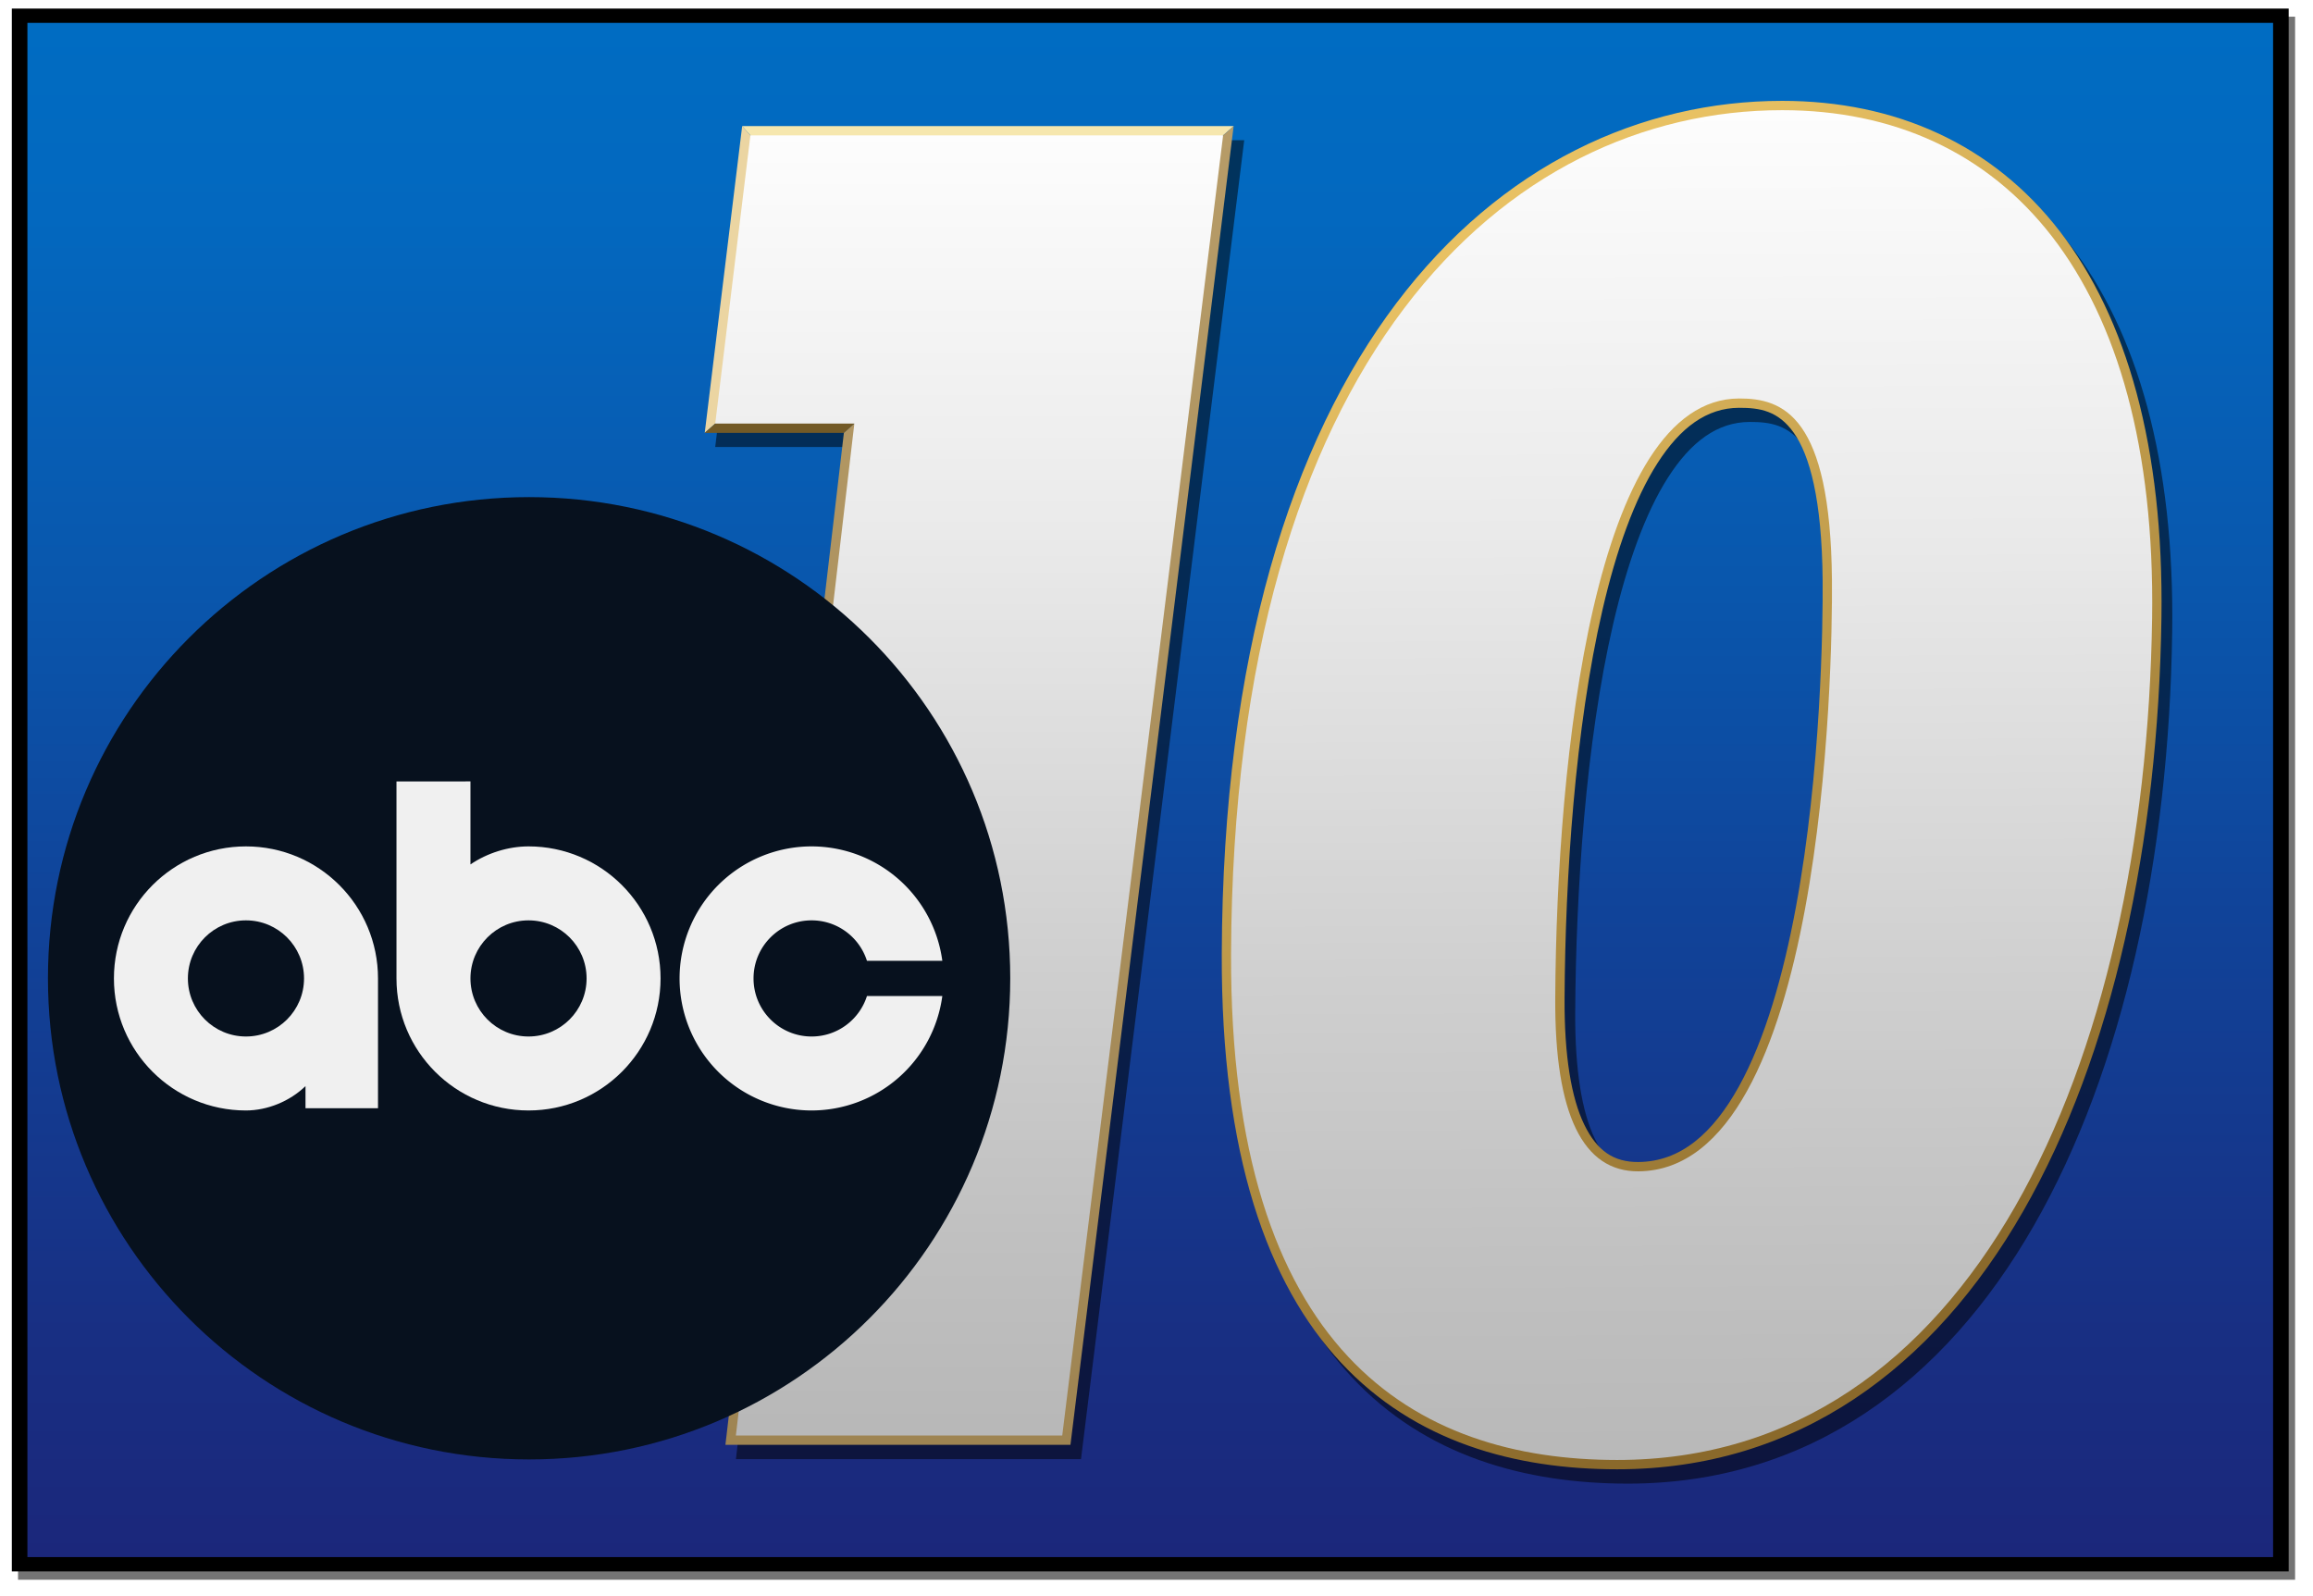
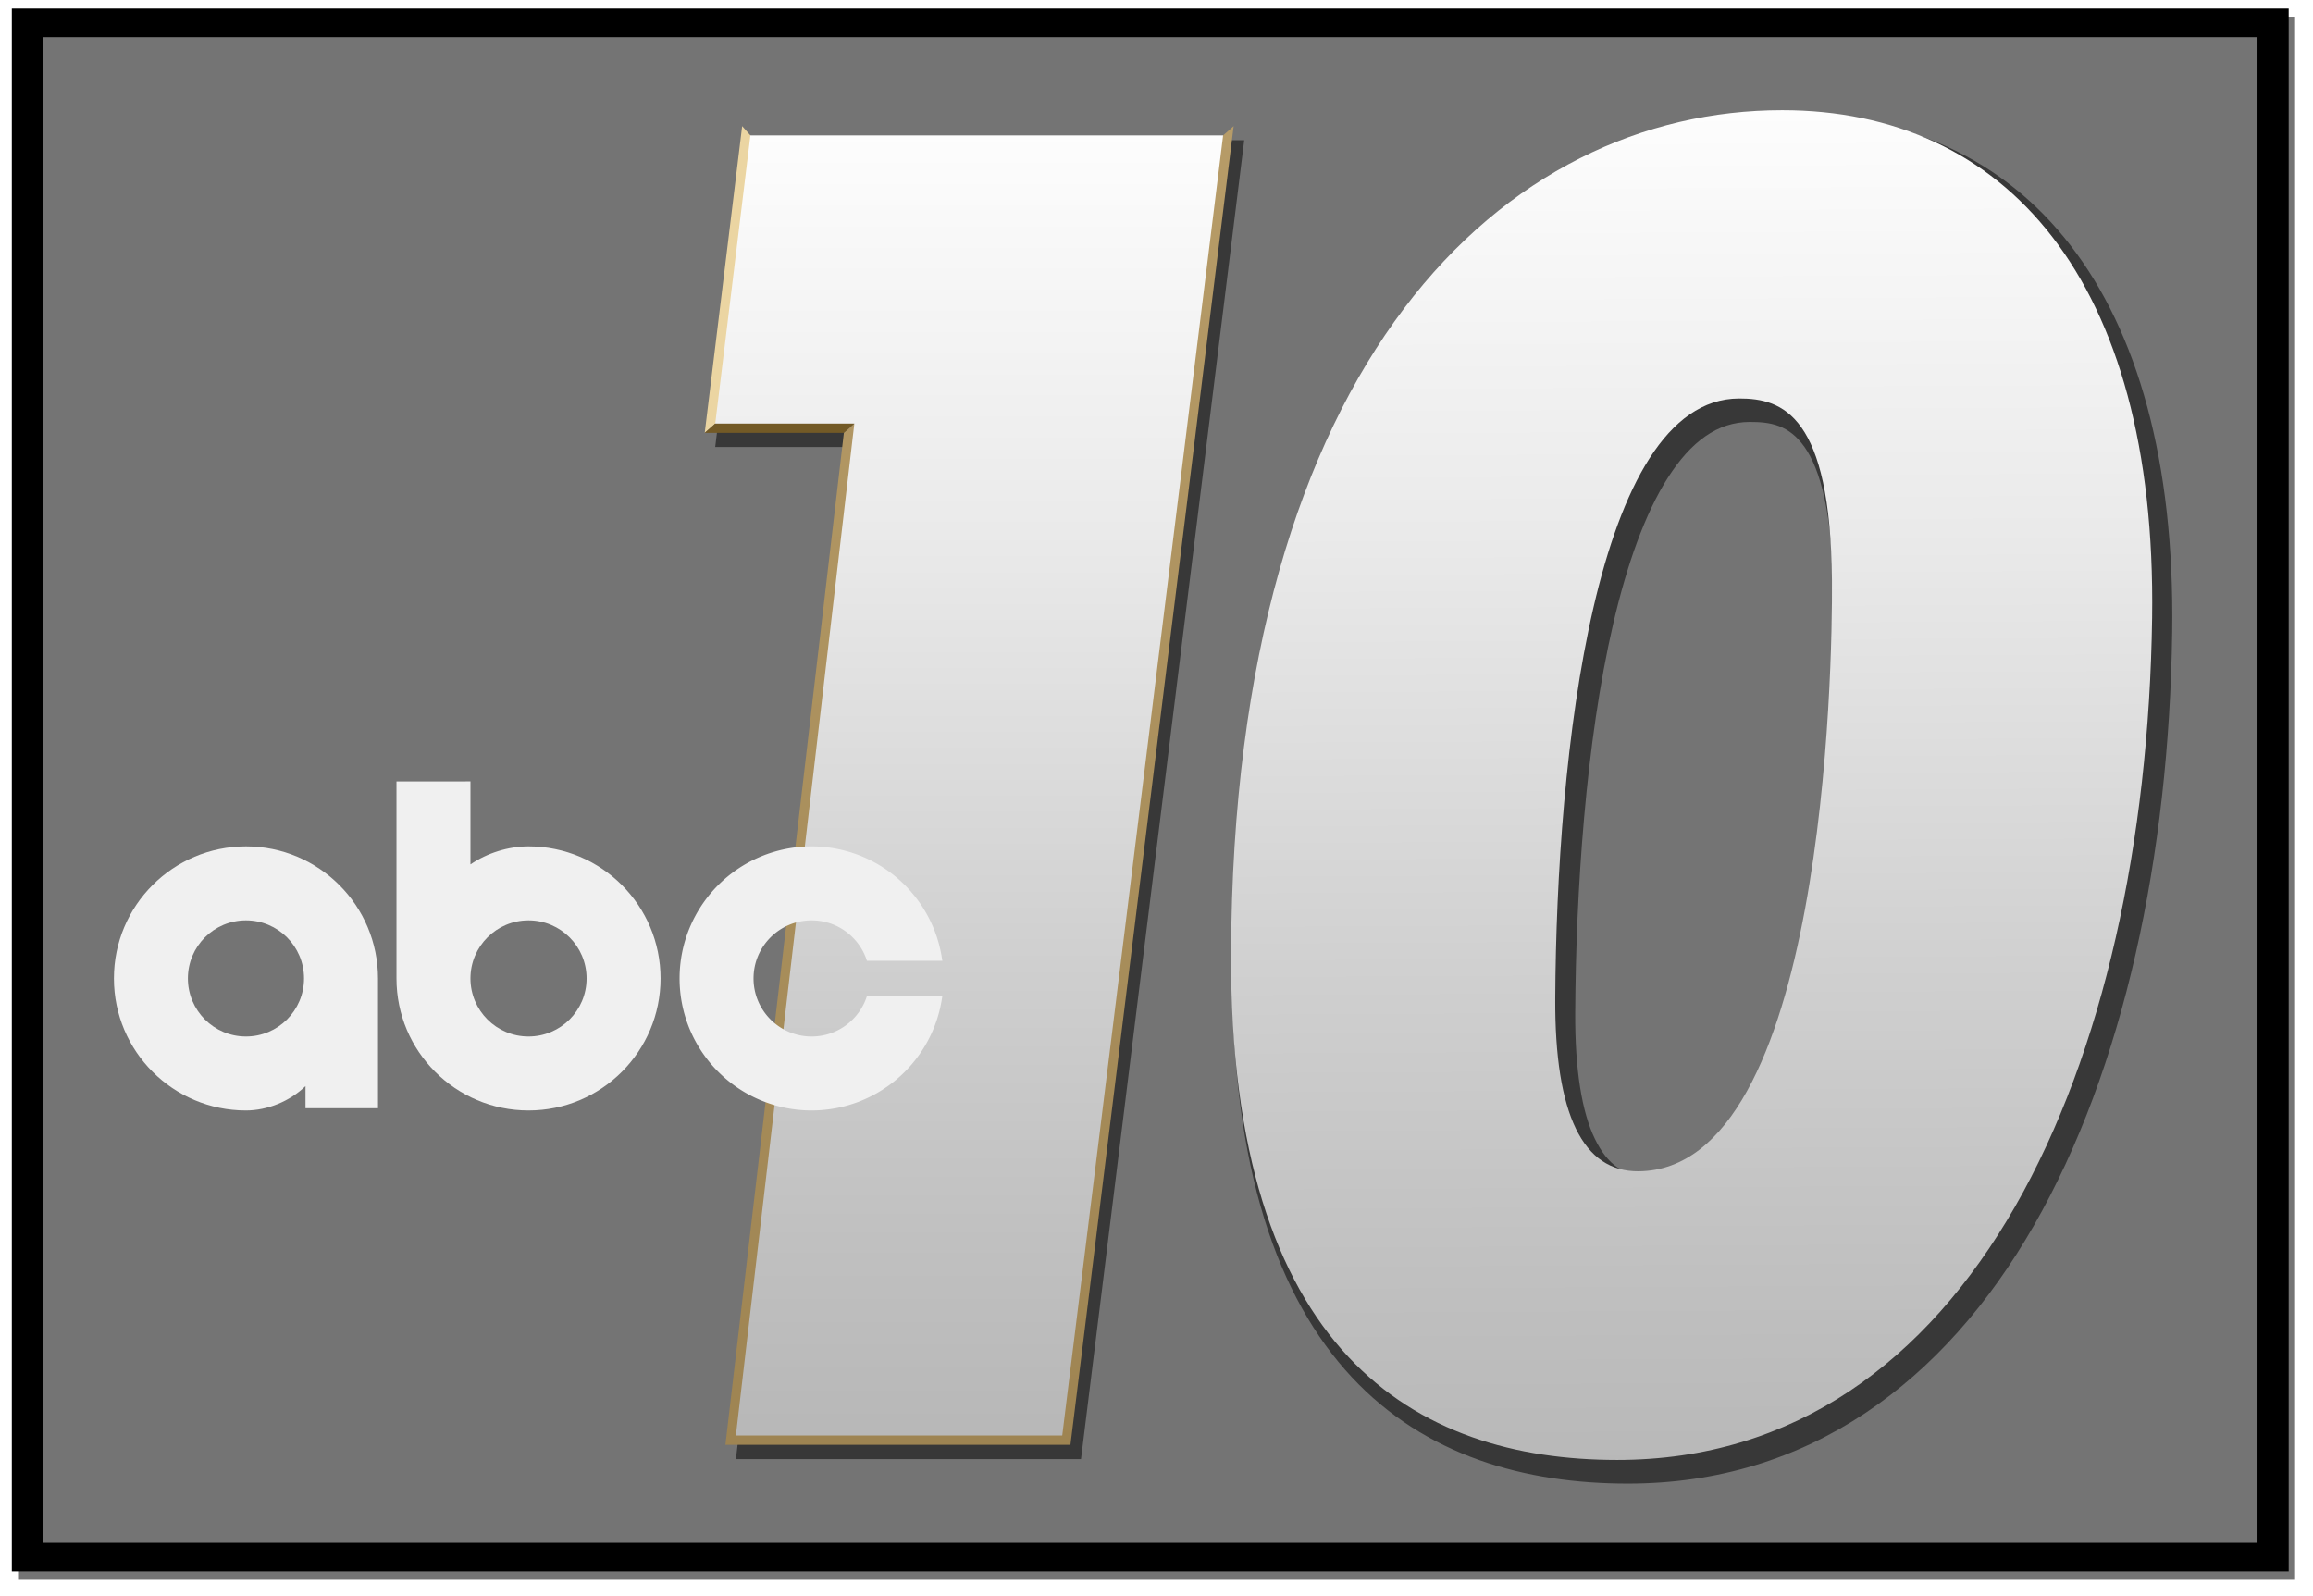
<svg xmlns="http://www.w3.org/2000/svg" xmlns:ns1="http://sodipodi.sourceforge.net/DTD/sodipodi-0.dtd" xmlns:ns2="http://www.inkscape.org/namespaces/inkscape" xmlns:xlink="http://www.w3.org/1999/xlink" version="1.1" id="svg1268" width="445.996" height="307.736" viewBox="0 0 445.996 307.736" ns1:docname="WBUP_(2021).svg" ns2:version="1.1 (c68e22c387, 2021-05-23)">
  <style id="style1987" />
  <defs id="defs1272">
    <filter ns2:collect="always" style="color-interpolation-filters:sRGB" id="filter1995" x="-0.008" width="1.016" y="-0.011" height="1.021">
      <feGaussianBlur ns2:collect="always" stdDeviation="0.604" id="feGaussianBlur1997" />
    </filter>
    <linearGradient ns2:collect="always" xlink:href="#linearGradient1471" id="linearGradient1473" x1="240.058" y1="4.043" x2="240.058" y2="138.367" gradientUnits="userSpaceOnUse" gradientTransform="matrix(2.388,0,0,2.202,-135.026,-4.495)" />
    <linearGradient ns2:collect="always" id="linearGradient1471">
      <stop style="stop-color:#006cc2;stop-opacity:1" offset="0" id="stop1467" />
      <stop style="stop-color:#0368bf;stop-opacity:1" offset="0.126" id="stop1479" />
      <stop style="stop-color:#0957ad;stop-opacity:1" offset="0.361" id="stop1477" />
      <stop style="stop-color:#0d4ca2;stop-opacity:1" offset="0.487" id="stop1483" />
      <stop style="stop-color:#10449a;stop-opacity:1" offset="0.569" id="stop1475" />
      <stop style="stop-color:#182f83;stop-opacity:1" offset="0.854" id="stop1481" />
      <stop style="stop-color:#1b277b;stop-opacity:1" offset="1" id="stop1469" />
    </linearGradient>
    <filter ns2:collect="always" style="color-interpolation-filters:sRGB" id="filter1547" x="-0.016" width="1.032" y="-0.017" height="1.034">
      <feGaussianBlur ns2:collect="always" stdDeviation="0.834" id="feGaussianBlur1549" />
    </filter>
    <linearGradient ns2:collect="always" xlink:href="#linearGradient1513" id="linearGradient1530" x1="167.515" y1="25.247" x2="215.659" y2="108.635" gradientUnits="userSpaceOnUse" gradientTransform="matrix(2.243,0,0,2.243,-99.653,-5.282)" />
    <linearGradient ns2:collect="always" id="linearGradient1513">
      <stop style="stop-color:#e8c163;stop-opacity:1" offset="0" id="stop1509" />
      <stop style="stop-color:#8a692b;stop-opacity:1" offset="1" id="stop1511" />
    </linearGradient>
    <linearGradient ns2:collect="always" xlink:href="#linearGradient1491" id="linearGradient1528" x1="197.674" y1="11.828" x2="198.327" y2="128.439" gradientUnits="userSpaceOnUse" gradientTransform="matrix(2.243,0,0,2.243,-99.653,-5.282)" />
    <linearGradient ns2:collect="always" id="linearGradient1491">
      <stop style="stop-color:#fdfdfd;stop-opacity:1" offset="0" id="stop1487" />
      <stop style="stop-color:#eaeaea;stop-opacity:1" offset="0.31" id="stop1497" />
      <stop style="stop-color:#cfcfcf;stop-opacity:1" offset="0.643" id="stop1495" />
      <stop style="stop-color:#c0c0c0;stop-opacity:1" offset="0.858" id="stop1499" />
      <stop style="stop-color:#b8b8b8;stop-opacity:1" offset="1" id="stop1489" />
    </linearGradient>
    <linearGradient ns2:collect="always" xlink:href="#linearGradient1633" id="linearGradient1627" x1="137.254" y1="127.745" x2="137.84" y2="12.587" gradientUnits="userSpaceOnUse" gradientTransform="matrix(2.243,0,0,2.243,-99.382,-5.202)" />
    <linearGradient ns2:collect="always" id="linearGradient1633">
      <stop style="stop-color:#9e8452;stop-opacity:1" offset="0" id="stop1629" />
      <stop style="stop-color:#b79c68;stop-opacity:1" offset="1" id="stop1631" />
    </linearGradient>
    <linearGradient ns2:collect="always" xlink:href="#linearGradient1491" id="linearGradient1493" x1="129.33" y1="13.669" x2="129.33" y2="124.861" gradientUnits="userSpaceOnUse" gradientTransform="matrix(2.243,0,0,2.243,-99.653,-5.282)" />
  </defs>
  <ns1:namedview pagecolor="#ffffff" bordercolor="#666666" borderopacity="1" objecttolerance="10" gridtolerance="10" guidetolerance="10" ns2:pageopacity="0" ns2:pageshadow="2" ns2:window-width="1600" ns2:window-height="847" id="namedview1270" showgrid="false" ns2:zoom="1.1516667" ns2:cx="293.92186" ns2:cy="127.20695" ns2:window-x="-8" ns2:window-y="-8" ns2:window-maximized="1" ns2:current-layer="svg1268" ns2:document-rotation="0" ns2:pagecheckerboard="0" />
  <g id="g2786" style="stroke:none">
    <path style="color:#000000;font-style:normal;font-variant:normal;font-weight:normal;font-stretch:normal;font-size:medium;line-height:normal;font-family:sans-serif;font-variant-ligatures:normal;font-variant-position:normal;font-variant-caps:normal;font-variant-numeric:normal;font-variant-alternates:normal;font-variant-east-asian:normal;font-feature-settings:normal;font-variation-settings:normal;text-indent:0;text-align:start;text-decoration:none;text-decoration-line:none;text-decoration-style:solid;text-decoration-color:#000000;letter-spacing:normal;word-spacing:normal;text-transform:none;writing-mode:lr-tb;direction:ltr;text-orientation:mixed;dominant-baseline:auto;baseline-shift:baseline;text-anchor:start;white-space:normal;shape-padding:0;shape-margin:0;inline-size:0;clip-rule:nonzero;display:inline;overflow:visible;visibility:visible;isolation:auto;mix-blend-mode:normal;color-interpolation:sRGB;color-interpolation-filters:linearRGB;solid-color:#000000;solid-opacity:1;vector-effect:none;fill:#000000;fill-opacity:1;fill-rule:nonzero;stroke:none;stroke-width:5.756;stroke-linecap:butt;stroke-linejoin:miter;stroke-miterlimit:4;stroke-dasharray:none;stroke-dashoffset:0;stroke-opacity:1;paint-order:stroke fill markers;color-rendering:auto;image-rendering:auto;shape-rendering:auto;text-rendering:auto;enable-background:accumulate;stop-color:#000000;stop-opacity:1" d="M 2.281,1.652 V 4.409 302.993 H 441.307 V 1.652 Z m 6.009,5.514 H 435.297 V 297.479 H 8.291 Z" id="path1968" />
    <path id="path1984" style="color:#000000;font-style:normal;font-variant:normal;font-weight:normal;font-stretch:normal;font-size:medium;line-height:normal;font-family:sans-serif;font-variant-ligatures:normal;font-variant-position:normal;font-variant-caps:normal;font-variant-numeric:normal;font-variant-alternates:normal;font-variant-east-asian:normal;font-feature-settings:normal;font-variation-settings:normal;text-indent:0;text-align:start;text-decoration:none;text-decoration-line:none;text-decoration-style:solid;text-decoration-color:#000000;letter-spacing:normal;word-spacing:normal;text-transform:none;writing-mode:lr-tb;direction:ltr;text-orientation:mixed;dominant-baseline:auto;baseline-shift:baseline;text-anchor:start;white-space:normal;shape-padding:0;shape-margin:0;inline-size:0;clip-rule:nonzero;display:inline;overflow:visible;visibility:visible;opacity:0.736;isolation:auto;mix-blend-mode:normal;color-interpolation:sRGB;color-interpolation-filters:linearRGB;solid-color:#000000;solid-opacity:1;vector-effect:none;fill:#000000;fill-opacity:1;fill-rule:nonzero;stroke:none;stroke-width:2.5;stroke-linecap:butt;stroke-linejoin:miter;stroke-miterlimit:4;stroke-dasharray:none;stroke-dashoffset:0;stroke-opacity:1;paint-order:stroke fill markers;filter:url(#filter1995);color-rendering:auto;image-rendering:auto;shape-rendering:auto;text-rendering:auto;enable-background:accumulate;stop-color:#000000" d="m -32.317,46.885 v 1.25 135.373 H 150.322 V 46.885 Z" transform="matrix(2.404,0,0,2.206,81.169,-100.213)" />
-     <path style="color:#000000;font-style:normal;font-variant:normal;font-weight:normal;font-stretch:normal;font-size:medium;line-height:normal;font-family:sans-serif;font-variant-ligatures:normal;font-variant-position:normal;font-variant-caps:normal;font-variant-numeric:normal;font-variant-alternates:normal;font-variant-east-asian:normal;font-feature-settings:normal;font-variation-settings:normal;text-indent:0;text-align:start;text-decoration:none;text-decoration-line:none;text-decoration-style:solid;text-decoration-color:#000000;letter-spacing:normal;word-spacing:normal;text-transform:none;writing-mode:lr-tb;direction:ltr;text-orientation:mixed;dominant-baseline:auto;baseline-shift:baseline;text-anchor:start;white-space:normal;shape-padding:0;shape-margin:0;inline-size:0;clip-rule:nonzero;display:inline;overflow:visible;visibility:visible;isolation:auto;mix-blend-mode:normal;color-interpolation:sRGB;color-interpolation-filters:linearRGB;solid-color:#000000;solid-opacity:1;vector-effect:none;fill:url(#linearGradient1473);fill-opacity:1;fill-rule:nonzero;stroke:none;stroke-width:5.756;stroke-linecap:butt;stroke-linejoin:miter;stroke-miterlimit:4;stroke-dasharray:none;stroke-dashoffset:0;stroke-opacity:1;paint-order:stroke fill markers;color-rendering:auto;image-rendering:auto;shape-rendering:auto;text-rendering:auto;enable-background:accumulate;stop-color:#000000;stop-opacity:1" d="M 5.286,4.409 H 438.3 V 300.235 H 5.286 Z" id="path1970" />
    <path id="path1539" style="color:#000000;font-style:normal;font-variant:normal;font-weight:normal;font-stretch:normal;font-size:medium;line-height:normal;font-family:sans-serif;font-variant-ligatures:normal;font-variant-position:normal;font-variant-caps:normal;font-variant-numeric:normal;font-variant-alternates:normal;font-variant-east-asian:normal;font-feature-settings:normal;font-variation-settings:normal;text-indent:0;text-align:start;text-decoration:none;text-decoration-line:none;text-decoration-style:solid;text-decoration-color:#000000;letter-spacing:normal;word-spacing:normal;text-transform:none;writing-mode:lr-tb;direction:ltr;text-orientation:mixed;dominant-baseline:auto;baseline-shift:baseline;text-anchor:start;white-space:normal;shape-padding:0;shape-margin:0;inline-size:0;clip-rule:nonzero;display:inline;overflow:visible;visibility:visible;opacity:0.716;isolation:auto;mix-blend-mode:normal;color-interpolation:sRGB;color-interpolation-filters:linearRGB;solid-color:#000000;solid-opacity:1;vector-effect:none;fill:#000000;fill-opacity:1;fill-rule:nonzero;stroke:none;stroke-width:1.6;stroke-linecap:butt;stroke-linejoin:miter;stroke-miterlimit:4;stroke-dasharray:none;stroke-dashoffset:0;stroke-opacity:1;paint-order:stroke fill markers;filter:url(#filter1547);color-rendering:auto;image-rendering:auto;shape-rendering:auto;text-rendering:auto;enable-background:accumulate;stop-color:#000000" d="m 107.709,55.418 c -12.106,0 -24.173,5.472 -33.168,17.387 -8.994,11.915 -14.933,30.231 -15.02,55.963 -0.058,17.271 3.94,28.373 10.27,35.158 6.329,6.785 14.919,9.149 23.725,9.15 15.532,0.003 27.195,-8.725 34.916,-22.195 7.721,-13.47 11.611,-31.692 11.885,-51.014 0.208,-14.695 -2.99,-25.793 -8.754,-33.25 -5.764,-7.457 -14.102,-11.199 -23.854,-11.199 z m -89.424,2.17 -3.219,26.375 H 27.031 L 16.846,170.971 H 46.512 L 60.543,57.588 Z m 85.711,24.221 c 1.787,-0.006 3.368,0.252 4.713,2.154 1.345,1.903 2.415,5.663 2.477,12.666 0.033,3.812 -0.141,16.471 -2.297,28.107 -1.078,5.818 -2.659,11.381 -4.898,15.42 -2.24,4.039 -5.017,6.472 -8.645,6.5 -2.104,0.016 -3.55,-0.937 -4.658,-3.219 -1.108,-2.282 -1.718,-5.911 -1.691,-10.846 0.056,-10.396 0.904,-23.247 3.264,-33.426 1.18,-5.089 2.745,-9.508 4.717,-12.586 1.972,-3.078 4.245,-4.763 7.02,-4.771 z" transform="matrix(2.243,0,0,2.243,104.115,-102.139)" />
-     <path style="color:#000000;font-style:normal;font-variant:normal;font-weight:normal;font-stretch:normal;font-size:medium;line-height:normal;font-family:sans-serif;font-variant-ligatures:normal;font-variant-position:normal;font-variant-caps:normal;font-variant-numeric:normal;font-variant-alternates:normal;font-variant-east-asian:normal;font-feature-settings:normal;font-variation-settings:normal;text-indent:0;text-align:start;text-decoration:none;text-decoration-line:none;text-decoration-style:solid;text-decoration-color:#000000;letter-spacing:normal;word-spacing:normal;text-transform:none;writing-mode:lr-tb;direction:ltr;text-orientation:mixed;dominant-baseline:auto;baseline-shift:baseline;text-anchor:start;white-space:normal;shape-padding:0;shape-margin:0;inline-size:0;clip-rule:nonzero;display:inline;overflow:visible;visibility:visible;isolation:auto;mix-blend-mode:normal;color-interpolation:sRGB;color-interpolation-filters:linearRGB;solid-color:#000000;solid-opacity:1;vector-effect:none;fill:url(#linearGradient1530);fill-opacity:1;fill-rule:nonzero;stroke:none;stroke-width:3.588;stroke-linecap:butt;stroke-linejoin:miter;stroke-miterlimit:4;stroke-dasharray:none;stroke-dashoffset:0;stroke-opacity:1;paint-order:stroke fill markers;color-rendering:auto;image-rendering:auto;shape-rendering:auto;text-rendering:auto;enable-background:accumulate;stop-color:#000000;stop-opacity:1" d="m 343.646,19.447 c -27.149,0 -54.211,12.271 -74.382,38.991 -20.171,26.72 -33.489,67.796 -33.682,125.501 -0.13,38.731 8.836,63.629 23.03,78.845 14.194,15.216 33.456,20.517 53.204,20.52 34.831,0.007 60.987,-19.566 78.302,-49.775 17.315,-30.209 26.039,-71.072 26.653,-114.402 0.466,-32.956 -6.706,-57.843 -19.631,-74.566 -12.925,-16.723 -31.625,-25.115 -53.493,-25.115 z m 0,3.592 c 20.961,0 38.392,7.852 50.655,23.718 12.263,15.866 19.337,39.91 18.878,72.319 -0.607,42.879 -9.297,83.226 -26.175,112.672 -16.878,29.446 -41.691,47.971 -75.188,47.966 -19.113,-0.002 -37.205,-5.034 -50.581,-19.373 -13.376,-14.339 -22.195,-38.22 -22.067,-76.392 0.192,-57.158 13.397,-97.432 32.96,-123.346 19.562,-25.914 45.443,-37.563 71.517,-37.563 z m -8.335,52 c -7.699,0.024 -13.963,4.875 -18.755,12.356 -4.793,7.481 -8.351,17.707 -11.051,29.351 -5.399,23.287 -7.29,52.261 -7.415,75.753 -0.061,11.362 1.261,19.938 4.161,25.908 2.9,5.97 7.741,9.288 13.696,9.242 9.748,-0.076 17.147,-6.78 22.496,-16.425 5.349,-9.646 8.923,-22.412 11.379,-35.671 4.913,-26.518 5.288,-54.996 5.212,-63.721 -0.14,-16.048 -2.461,-25.132 -6.215,-30.441 -3.754,-5.309 -9.032,-6.365 -13.508,-6.351 z m 0.009,3.592 c 4.008,-0.013 7.552,0.565 10.569,4.831 3.017,4.267 5.417,12.701 5.554,28.405 0.075,8.549 -0.316,36.937 -5.151,63.033 -2.417,13.048 -5.963,25.523 -10.985,34.58 -5.023,9.057 -11.25,14.514 -19.386,14.577 -4.718,0.037 -7.961,-2.102 -10.446,-7.218 -2.486,-5.117 -3.852,-13.257 -3.793,-24.322 0.124,-23.313 2.027,-52.134 7.319,-74.96 2.646,-11.413 6.156,-21.323 10.578,-28.225 4.422,-6.902 9.519,-10.681 15.742,-10.7 z" id="path1974" />
    <path style="color:#000000;font-style:normal;font-variant:normal;font-weight:normal;font-stretch:normal;font-size:medium;line-height:normal;font-family:sans-serif;font-variant-ligatures:normal;font-variant-position:normal;font-variant-caps:normal;font-variant-numeric:normal;font-variant-alternates:normal;font-variant-east-asian:normal;font-feature-settings:normal;font-variation-settings:normal;text-indent:0;text-align:start;text-decoration:none;text-decoration-line:none;text-decoration-style:solid;text-decoration-color:#000000;letter-spacing:normal;word-spacing:normal;text-transform:none;writing-mode:lr-tb;direction:ltr;text-orientation:mixed;dominant-baseline:auto;baseline-shift:baseline;text-anchor:start;white-space:normal;shape-padding:0;shape-margin:0;inline-size:0;clip-rule:nonzero;display:inline;overflow:visible;visibility:visible;isolation:auto;mix-blend-mode:normal;color-interpolation:sRGB;color-interpolation-filters:linearRGB;solid-color:#000000;solid-opacity:1;vector-effect:none;fill:url(#linearGradient1528);fill-opacity:1;fill-rule:nonzero;stroke:none;stroke-width:3.588;stroke-linecap:butt;stroke-linejoin:miter;stroke-miterlimit:4;stroke-dasharray:none;stroke-dashoffset:0;stroke-opacity:1;paint-order:stroke fill markers;color-rendering:auto;image-rendering:auto;shape-rendering:auto;text-rendering:auto;enable-background:accumulate;stop-color:#000000;stop-opacity:1" d="m 343.646,21.243 c -53.223,0 -105.885,47.838 -106.271,162.701 -0.258,76.903 35.58,97.559 74.441,97.565 68.327,0.011 101.939,-76.199 103.159,-162.407 0.925,-65.365 -28.499,-97.859 -71.329,-97.859 z m -8.331,55.591 c 8.483,-0.027 17.645,3.263 17.923,35.014 0.151,17.273 -1.536,113.727 -37.305,114.004 -10.673,0.083 -16.168,-10.918 -16.048,-33.345 0.25,-46.805 7.586,-115.585 35.43,-115.672 z" id="path1976" />
-     <path style="fill:#f6e7ae;fill-opacity:1;stroke:none;stroke-width:2.243px;stroke-linecap:butt;stroke-linejoin:miter;stroke-opacity:1" d="m 143.106,24.314 3.176,3.587 h 87.531 l 4.06,-3.587 z" id="path1601" />
    <path style="fill:#ebd5a2;fill-opacity:1;stroke:none;stroke-width:2.243px;stroke-linecap:butt;stroke-linejoin:miter;stroke-opacity:1" d="m 139.94,79.874 6.342,-51.974 -3.176,-3.587 -7.218,59.148 z" id="path1599" />
    <path style="fill:#735a26;fill-opacity:1;stroke:none;stroke-width:2.243px;stroke-linecap:butt;stroke-linejoin:miter;stroke-opacity:1" d="m 135.888,83.462 4.052,-3.587 h 26.815 l -4.034,3.587 z" id="path1597" />
    <path style="fill:url(#linearGradient1627);fill-opacity:1;stroke:none;stroke-width:2.243px;stroke-linecap:butt;stroke-linejoin:miter;stroke-opacity:1" d="M 233.813,27.901 203.235,274.996 h -59.323 l 22.842,-195.122 -4.034,3.587 -22.842,195.122 h 66.528 L 237.873,24.314 Z" id="path1619" />
    <path style="color:#000000;font-style:normal;font-variant:normal;font-weight:normal;font-stretch:normal;font-size:medium;line-height:normal;font-family:sans-serif;font-variant-ligatures:normal;font-variant-position:normal;font-variant-caps:normal;font-variant-numeric:normal;font-variant-alternates:normal;font-variant-east-asian:normal;font-feature-settings:normal;font-variation-settings:normal;text-indent:0;text-align:start;text-decoration:none;text-decoration-line:none;text-decoration-style:solid;text-decoration-color:#000000;letter-spacing:normal;word-spacing:normal;text-transform:none;writing-mode:lr-tb;direction:ltr;text-orientation:mixed;dominant-baseline:auto;baseline-shift:baseline;text-anchor:start;white-space:normal;shape-padding:0;shape-margin:0;inline-size:0;clip-rule:nonzero;display:inline;overflow:visible;visibility:visible;isolation:auto;mix-blend-mode:normal;color-interpolation:sRGB;color-interpolation-filters:linearRGB;solid-color:#000000;solid-opacity:1;vector-effect:none;fill:url(#linearGradient1493);fill-opacity:1;fill-rule:nonzero;stroke:none;stroke-width:3.588;stroke-linecap:butt;stroke-linejoin:miter;stroke-miterlimit:4;stroke-dasharray:none;stroke-dashoffset:0;stroke-opacity:1;paint-order:stroke fill markers;color-rendering:auto;image-rendering:auto;shape-rendering:auto;text-rendering:auto;enable-background:accumulate;stop-color:#000000;stop-opacity:1" d="m 164.736,81.668 h -26.822 l 6.779,-55.56 h 91.148 l -31.02,250.683 h -62.929 z" id="path1982" />
-     <path id="path29836" style="clip-rule:nonzero;fill:#07111e;fill-opacity:1;fill-rule:nonzero;stroke:none;stroke-width:0.19" d="m 102.02,95.852 c -51.238,0 -92.775,41.538 -92.775,92.777 0,51.238 41.537,92.775 92.775,92.775 51.239,0 92.777,-41.538 92.777,-92.775 0,-51.239 -41.538,-92.777 -92.777,-92.777 z" />
    <path d="m 72.887,213.688 v -25.029 c 0,-14.061 -11.399,-25.459 -25.46,-25.459 -14.06,7e-5 -25.459,11.398 -25.459,25.459 -10e-5,14.061 11.398,25.459 25.459,25.46 4.149,-0.007 8.451,-1.768 11.48,-4.699 v 4.269 z m -25.46,-13.832 c -6.184,-8e-5 -11.197,-5.013 -11.197,-11.197 1.4e-4,-6.184 5.013,-11.196 11.197,-11.197 6.184,9e-5 11.196,5.013 11.197,11.197 1.3e-4,6.184 -5.013,11.197 -11.197,11.197 z" id="path10064" style="fill:#f0f0f0;fill-opacity:1;stroke:none;stroke-width:1.462" />
    <path d="m 76.45,150.67 v 37.989 c 2.3e-4,14.061 11.399,25.459 25.46,25.459 14.06,-1e-4 25.459,-11.398 25.459,-25.459 1.1e-4,-14.061 -11.398,-25.459 -25.459,-25.46 -3.883,0.007 -7.901,1.242 -11.197,3.474 V 150.669 Z m 25.46,26.792 c 6.184,7e-5 11.197,5.013 11.197,11.197 0,6.184 -5.013,11.196 -11.197,11.197 -6.184,-9e-5 -11.196,-5.013 -11.197,-11.197 0,-6.184 5.013,-11.197 11.197,-11.197 z" id="path10066" style="fill:#f0f0f0;fill-opacity:1;stroke:none;stroke-width:1.462" />
    <path d="m 156.496,163.199 a 25.459,25.459 0 0 0 -25.459,25.459 25.459,25.459 0 0 0 25.459,25.46 25.459,25.459 0 0 0 25.203,-22.066 h -14.531 c -1.437,4.525 -5.671,7.804 -10.672,7.804 -6.184,-9e-5 -11.196,-5.013 -11.197,-11.197 -1.4e-4,-6.184 5.013,-11.197 11.197,-11.197 5.001,9e-5 9.235,3.279 10.672,7.804 h 14.532 a 25.459,25.459 0 0 0 -25.203,-22.066 z" id="path10068" style="fill:#f0f0f0;fill-opacity:1;stroke:none;stroke-width:1.462" />
  </g>
</svg>